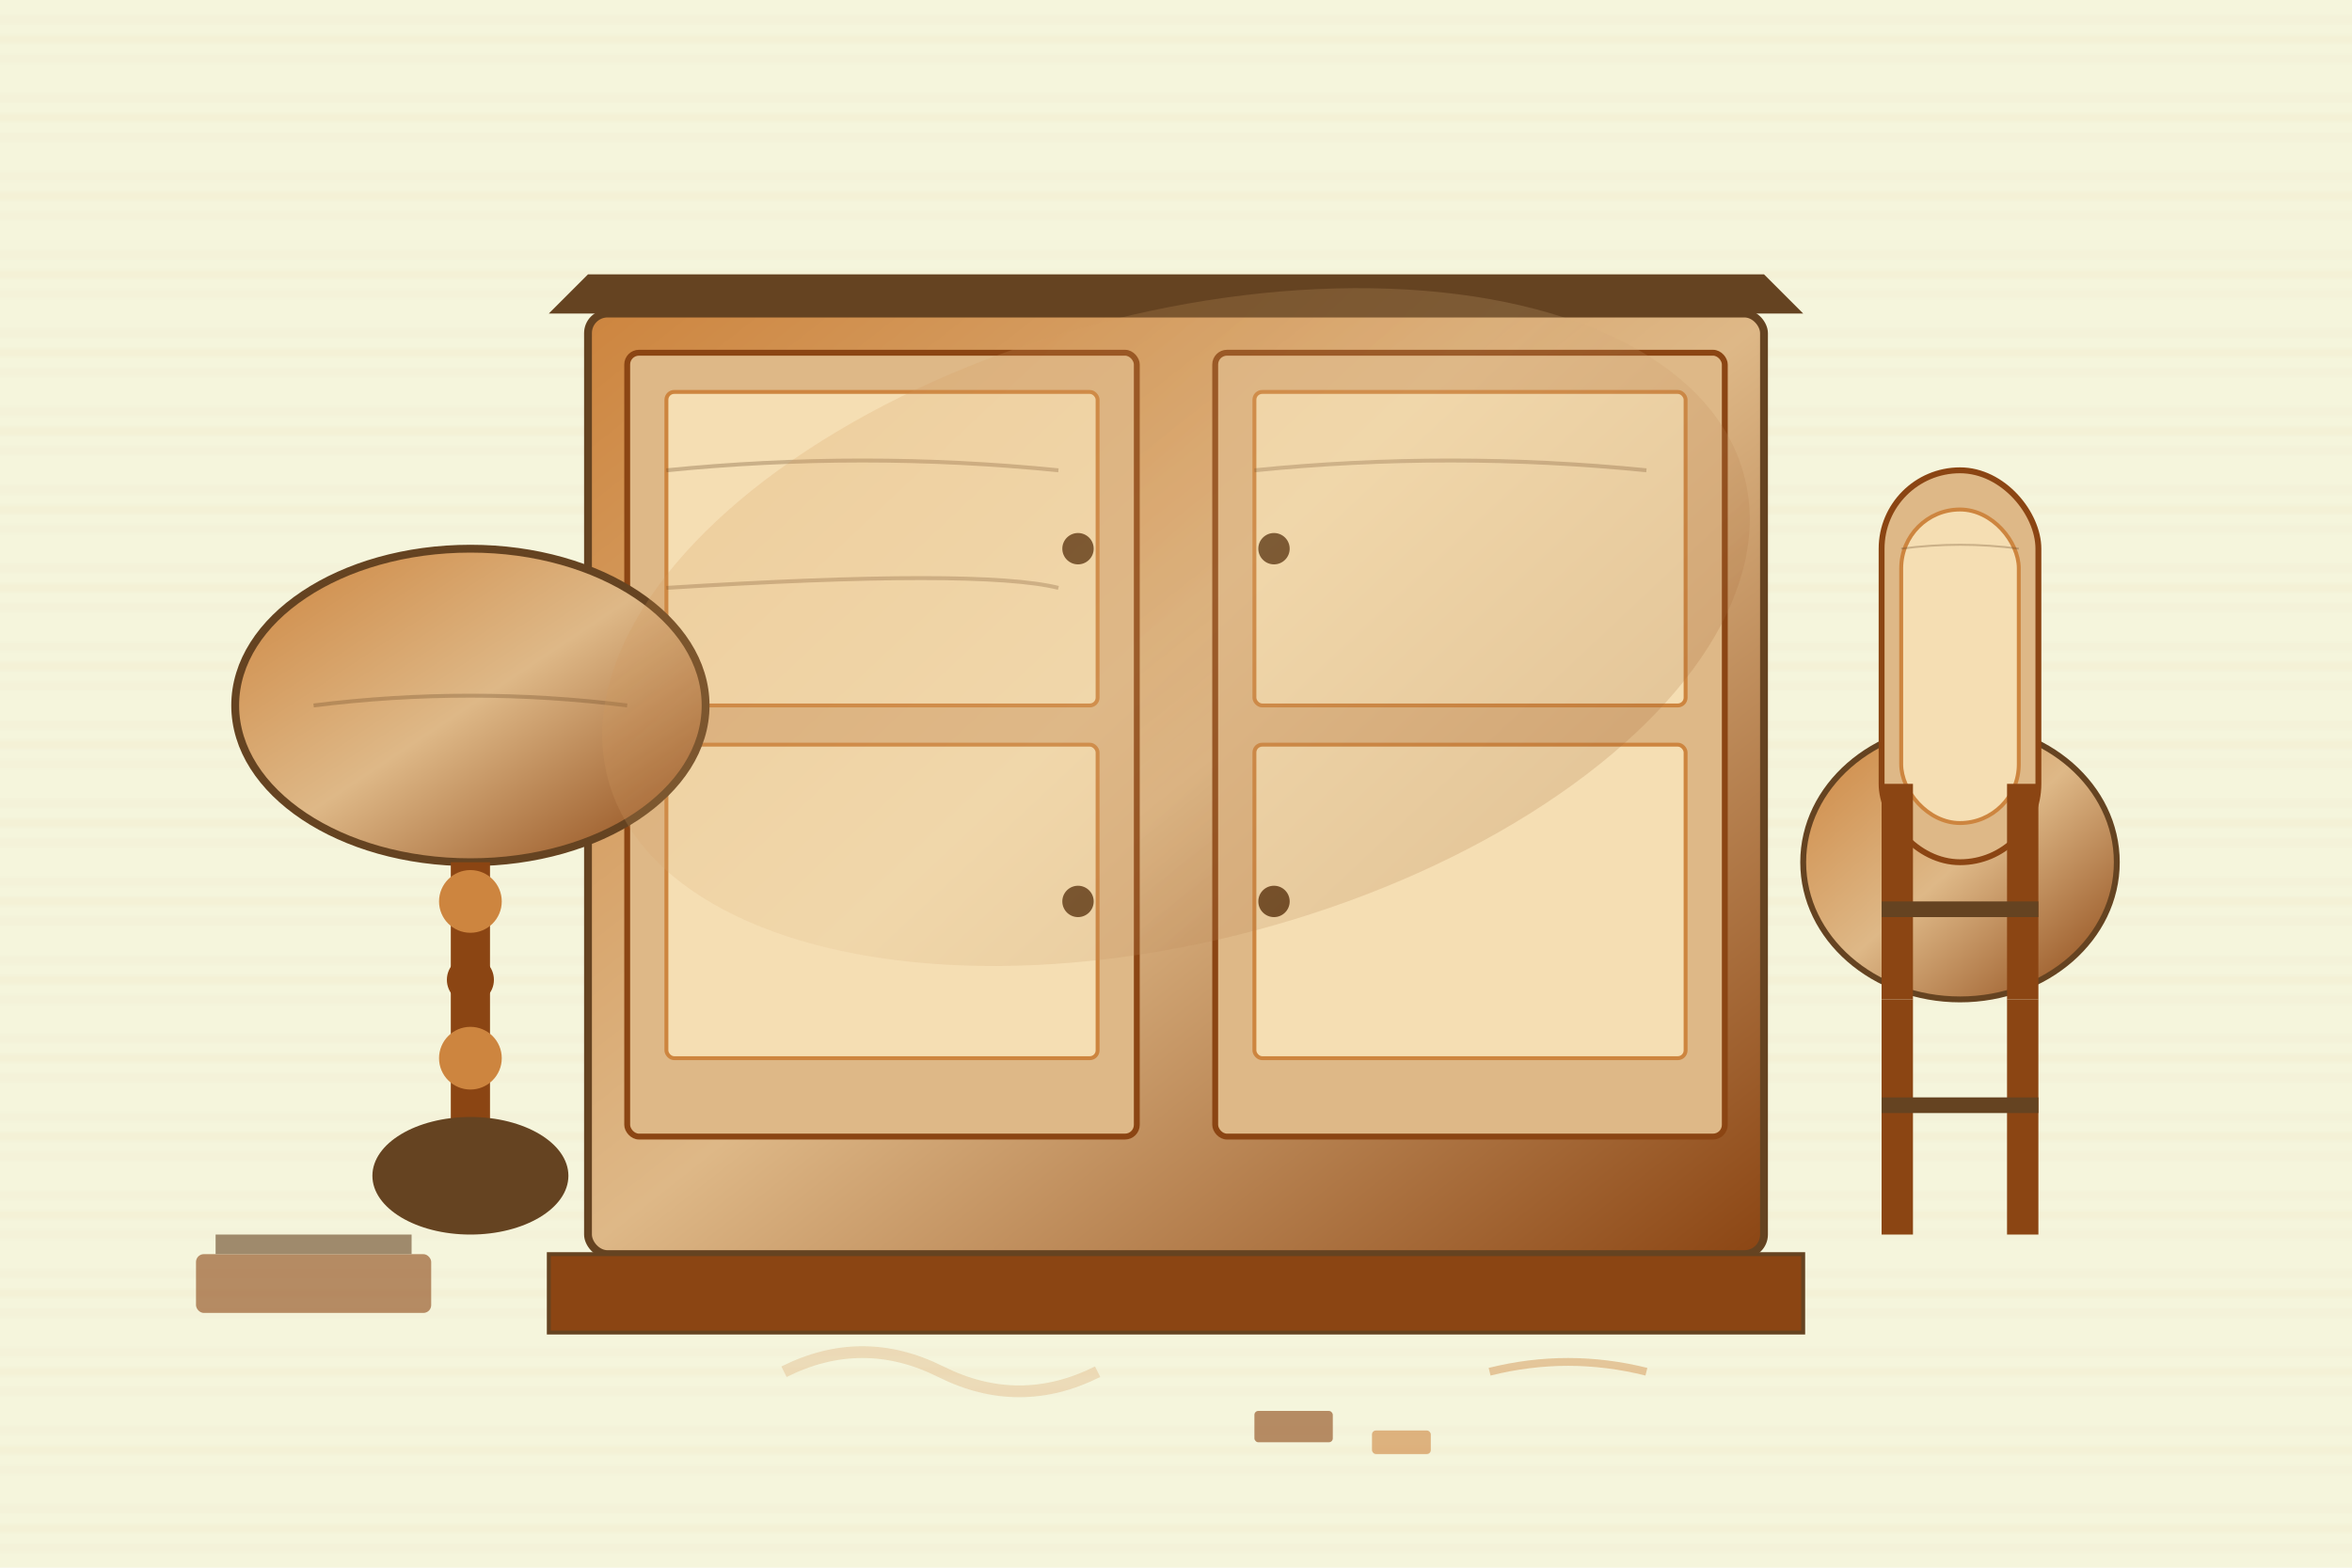
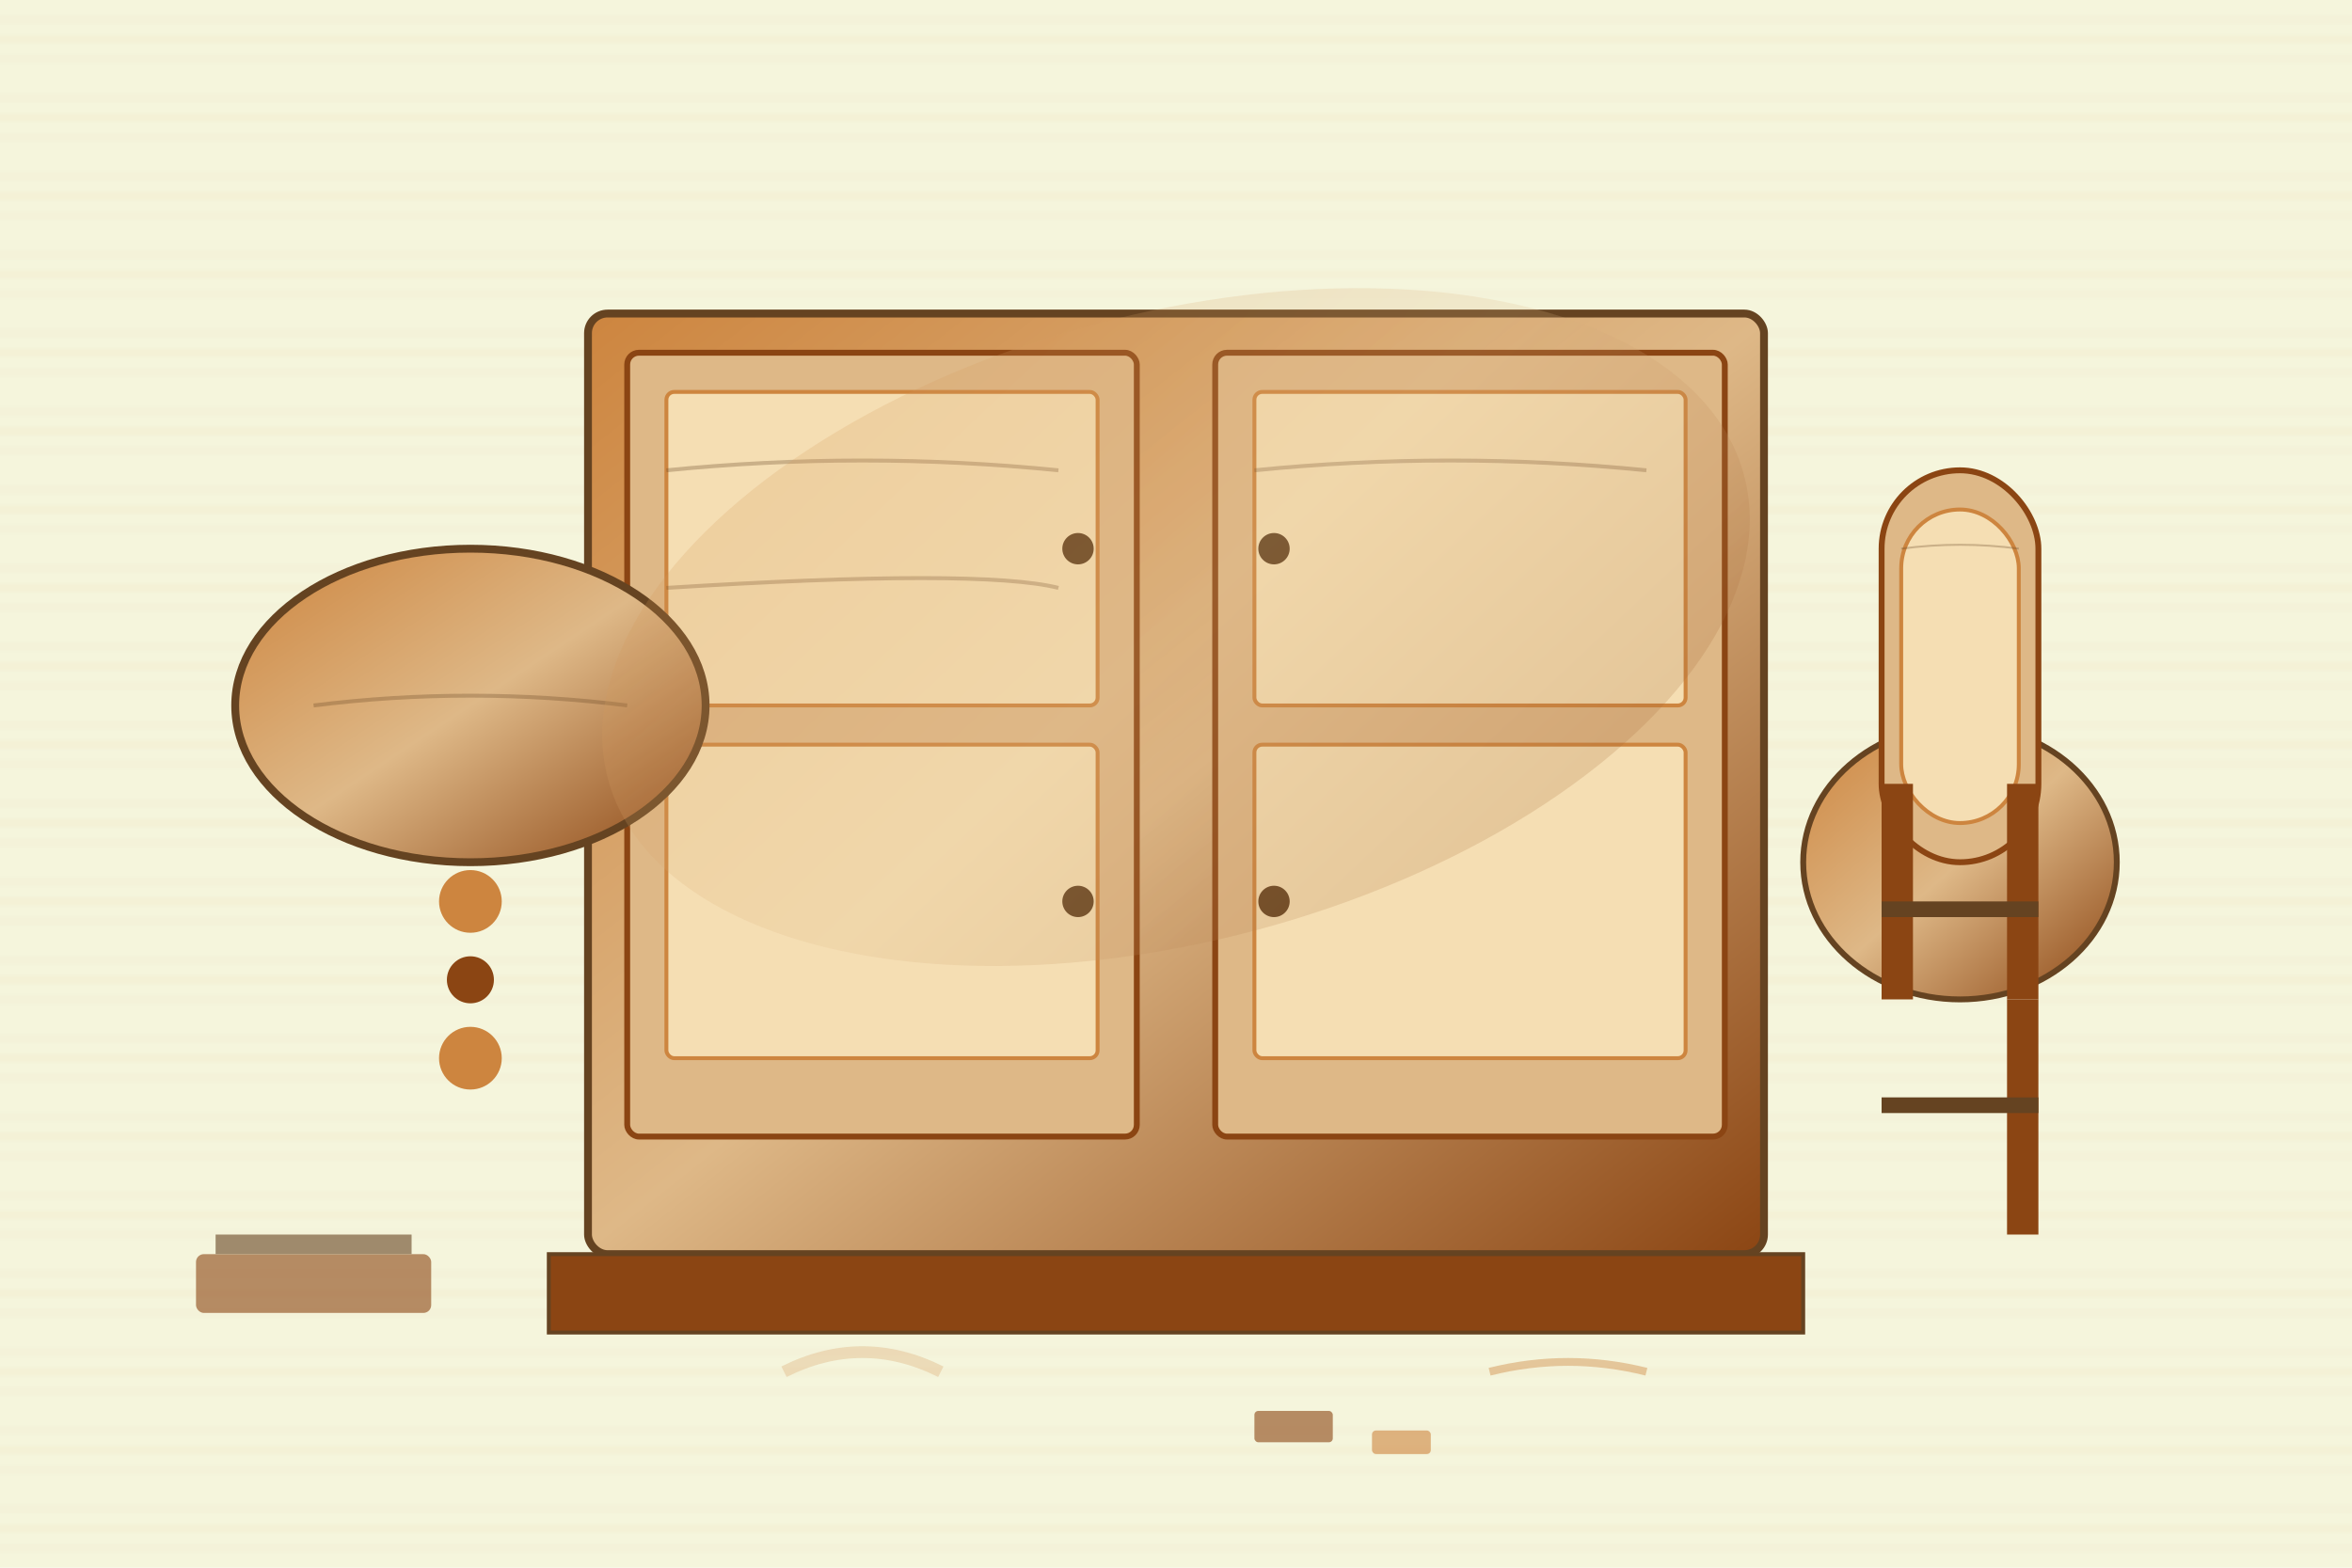
<svg xmlns="http://www.w3.org/2000/svg" width="600" height="400" viewBox="0 0 600 400">
  <defs>
    <pattern id="woodTexture" patternUnits="userSpaceOnUse" width="20" height="20">
      <rect width="20" height="20" fill="#f5f5dc" />
      <path d="m0,10 l20,0" stroke="#deb887" stroke-width="0.5" opacity="0.3" />
      <path d="m0,5 l20,0" stroke="#deb887" stroke-width="0.3" opacity="0.2" />
      <path d="m0,15 l20,0" stroke="#deb887" stroke-width="0.3" opacity="0.2" />
    </pattern>
    <linearGradient id="woodGradient" x1="0%" y1="0%" x2="100%" y2="100%">
      <stop offset="0%" style="stop-color:#cd853f;stop-opacity:1" />
      <stop offset="50%" style="stop-color:#deb887;stop-opacity:1" />
      <stop offset="100%" style="stop-color:#8b4513;stop-opacity:1" />
    </linearGradient>
    <filter id="shadow" x="-20%" y="-20%" width="140%" height="140%">
      <feDropShadow dx="3" dy="3" stdDeviation="3" flood-color="rgba(0,0,0,0.2)" />
    </filter>
  </defs>
  <rect width="600" height="400" fill="url(#woodTexture)" />
  <g filter="url(#shadow)">
    <rect x="150" y="80" width="300" height="240" fill="url(#woodGradient)" stroke="#654321" stroke-width="2" rx="5" />
    <rect x="160" y="90" width="130" height="200" fill="#deb887" stroke="#8b4513" stroke-width="1.5" rx="3" />
    <rect x="310" y="90" width="130" height="200" fill="#deb887" stroke="#8b4513" stroke-width="1.5" rx="3" />
    <rect x="170" y="100" width="110" height="80" fill="#f5deb3" stroke="#cd853f" stroke-width="1" rx="2" />
    <rect x="170" y="190" width="110" height="80" fill="#f5deb3" stroke="#cd853f" stroke-width="1" rx="2" />
    <rect x="320" y="100" width="110" height="80" fill="#f5deb3" stroke="#cd853f" stroke-width="1" rx="2" />
    <rect x="320" y="190" width="110" height="80" fill="#f5deb3" stroke="#cd853f" stroke-width="1" rx="2" />
    <circle cx="275" cy="140" r="4" fill="#654321" />
    <circle cx="275" cy="230" r="4" fill="#654321" />
    <circle cx="325" cy="140" r="4" fill="#654321" />
    <circle cx="325" cy="230" r="4" fill="#654321" />
    <rect x="140" y="320" width="320" height="20" fill="#8b4513" stroke="#654321" stroke-width="1" />
-     <path d="M140 80 L460 80 L450 70 L150 70 Z" fill="#654321" />
  </g>
  <g filter="url(#shadow)">
    <ellipse cx="120" cy="180" rx="60" ry="40" fill="url(#woodGradient)" stroke="#654321" stroke-width="2" />
-     <rect x="115" y="220" width="10" height="80" fill="#8b4513" />
    <circle cx="120" cy="230" r="8" fill="#cd853f" />
    <circle cx="120" cy="250" r="6" fill="#8b4513" />
    <circle cx="120" cy="270" r="8" fill="#cd853f" />
-     <circle cx="120" cy="290" r="6" fill="#8b4513" />
-     <ellipse cx="120" cy="300" rx="25" ry="15" fill="#654321" />
  </g>
  <g filter="url(#shadow)">
    <ellipse cx="500" cy="220" rx="40" ry="35" fill="url(#woodGradient)" stroke="#654321" stroke-width="1.5" />
    <rect x="480" y="120" width="40" height="100" fill="#deb887" stroke="#8b4513" stroke-width="1.5" rx="20" />
    <rect x="485" y="130" width="30" height="80" fill="#f5deb3" stroke="#cd853f" stroke-width="1" rx="15" />
-     <rect x="480" y="255" width="8" height="60" fill="#8b4513" />
    <rect x="512" y="255" width="8" height="60" fill="#8b4513" />
    <rect x="480" y="200" width="8" height="55" fill="#8b4513" />
    <rect x="512" y="200" width="8" height="55" fill="#8b4513" />
    <rect x="480" y="280" width="40" height="4" fill="#654321" />
    <rect x="480" y="230" width="40" height="4" fill="#654321" />
  </g>
  <g opacity="0.6">
    <rect x="50" y="320" width="60" height="15" fill="#8b4513" rx="2" />
    <rect x="55" y="315" width="50" height="5" fill="#654321" />
-     <path d="M200 350 Q 220 340 240 350 Q 260 360 280 350" stroke="#deb887" stroke-width="3" fill="none" opacity="0.7" />
+     <path d="M200 350 Q 220 340 240 350 " stroke="#deb887" stroke-width="3" fill="none" opacity="0.7" />
    <path d="M380 350 Q 400 345 420 350" stroke="#cd853f" stroke-width="2" fill="none" opacity="0.7" />
    <rect x="320" y="360" width="20" height="8" fill="#8b4513" rx="1" />
    <rect x="350" y="365" width="15" height="6" fill="#cd853f" rx="1" />
  </g>
  <g opacity="0.3">
    <path d="M170 120 Q 220 115 270 120" stroke="#654321" stroke-width="1" fill="none" />
    <path d="M170 150 Q 250 145 270 150" stroke="#654321" stroke-width="1" fill="none" />
    <path d="M320 120 Q 370 115 420 120" stroke="#654321" stroke-width="1" fill="none" />
    <path d="M80 180 Q 120 175 160 180" stroke="#654321" stroke-width="1" fill="none" />
    <path d="M485 140 Q 500 138 515 140" stroke="#654321" stroke-width="0.5" fill="none" />
  </g>
  <g opacity="0.2">
    <ellipse cx="300" cy="160" rx="150" ry="80" fill="url(#woodGradient)" transform="rotate(-15 300 160)" />
  </g>
</svg>